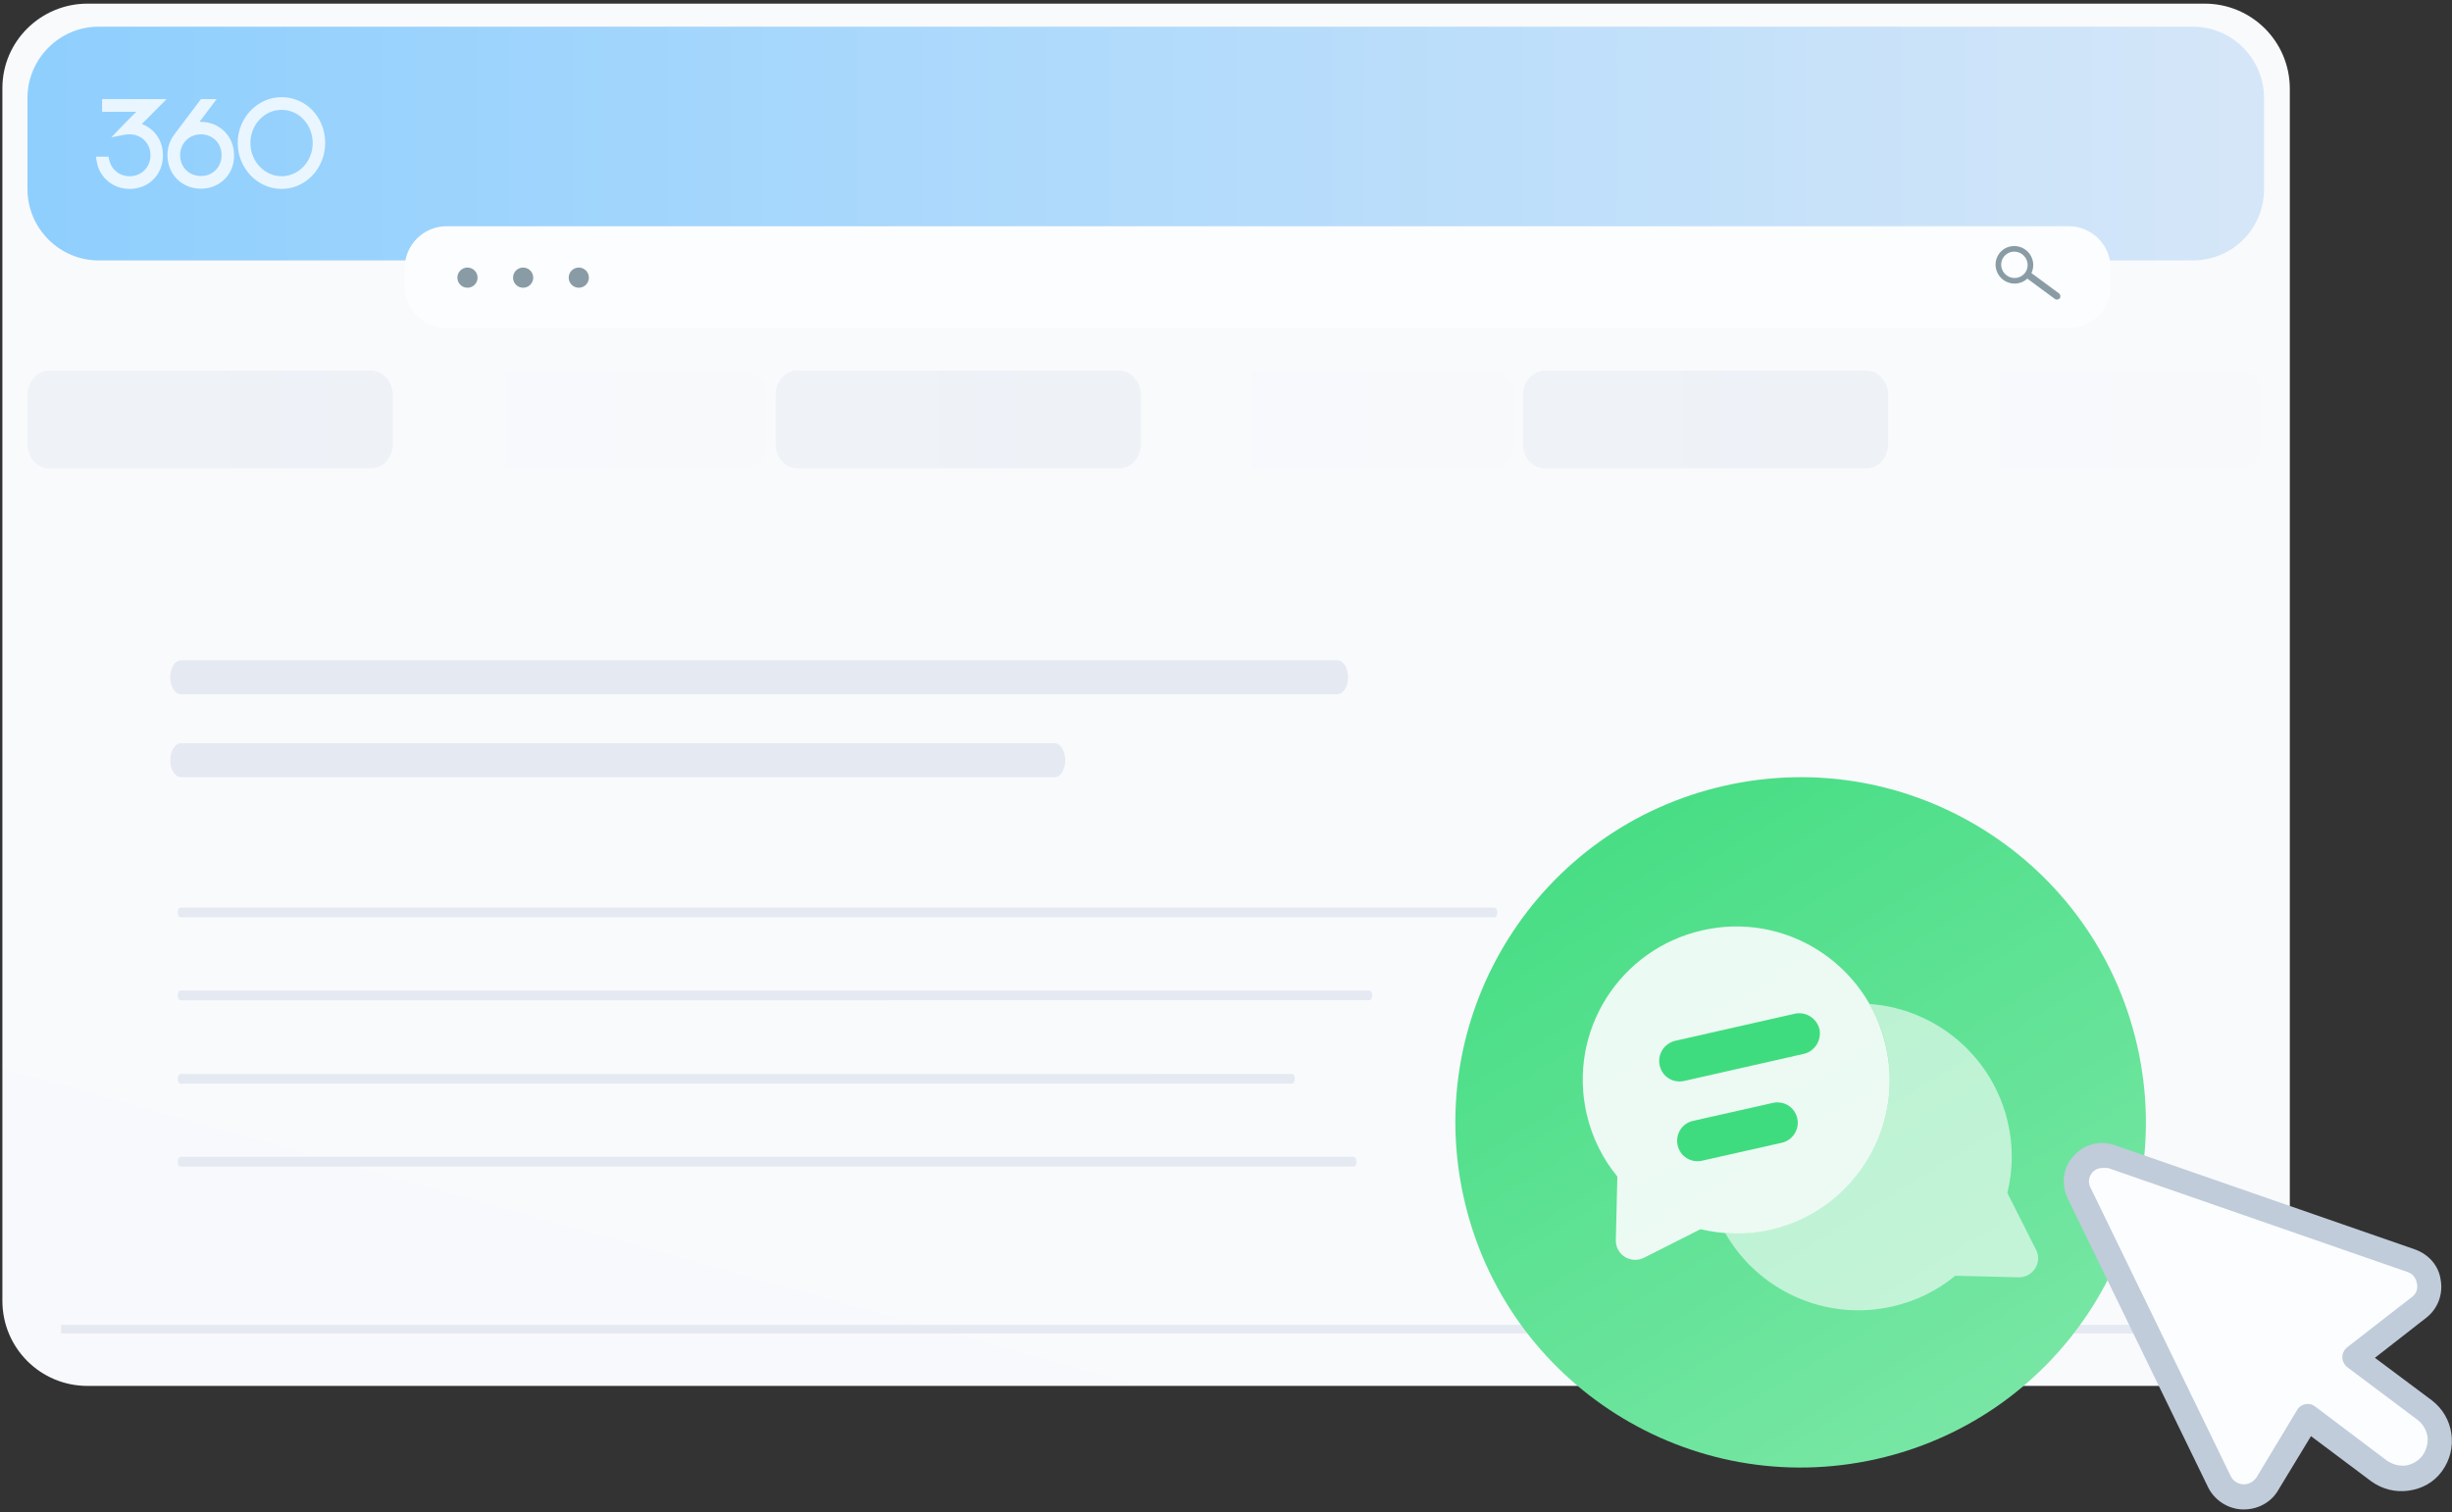
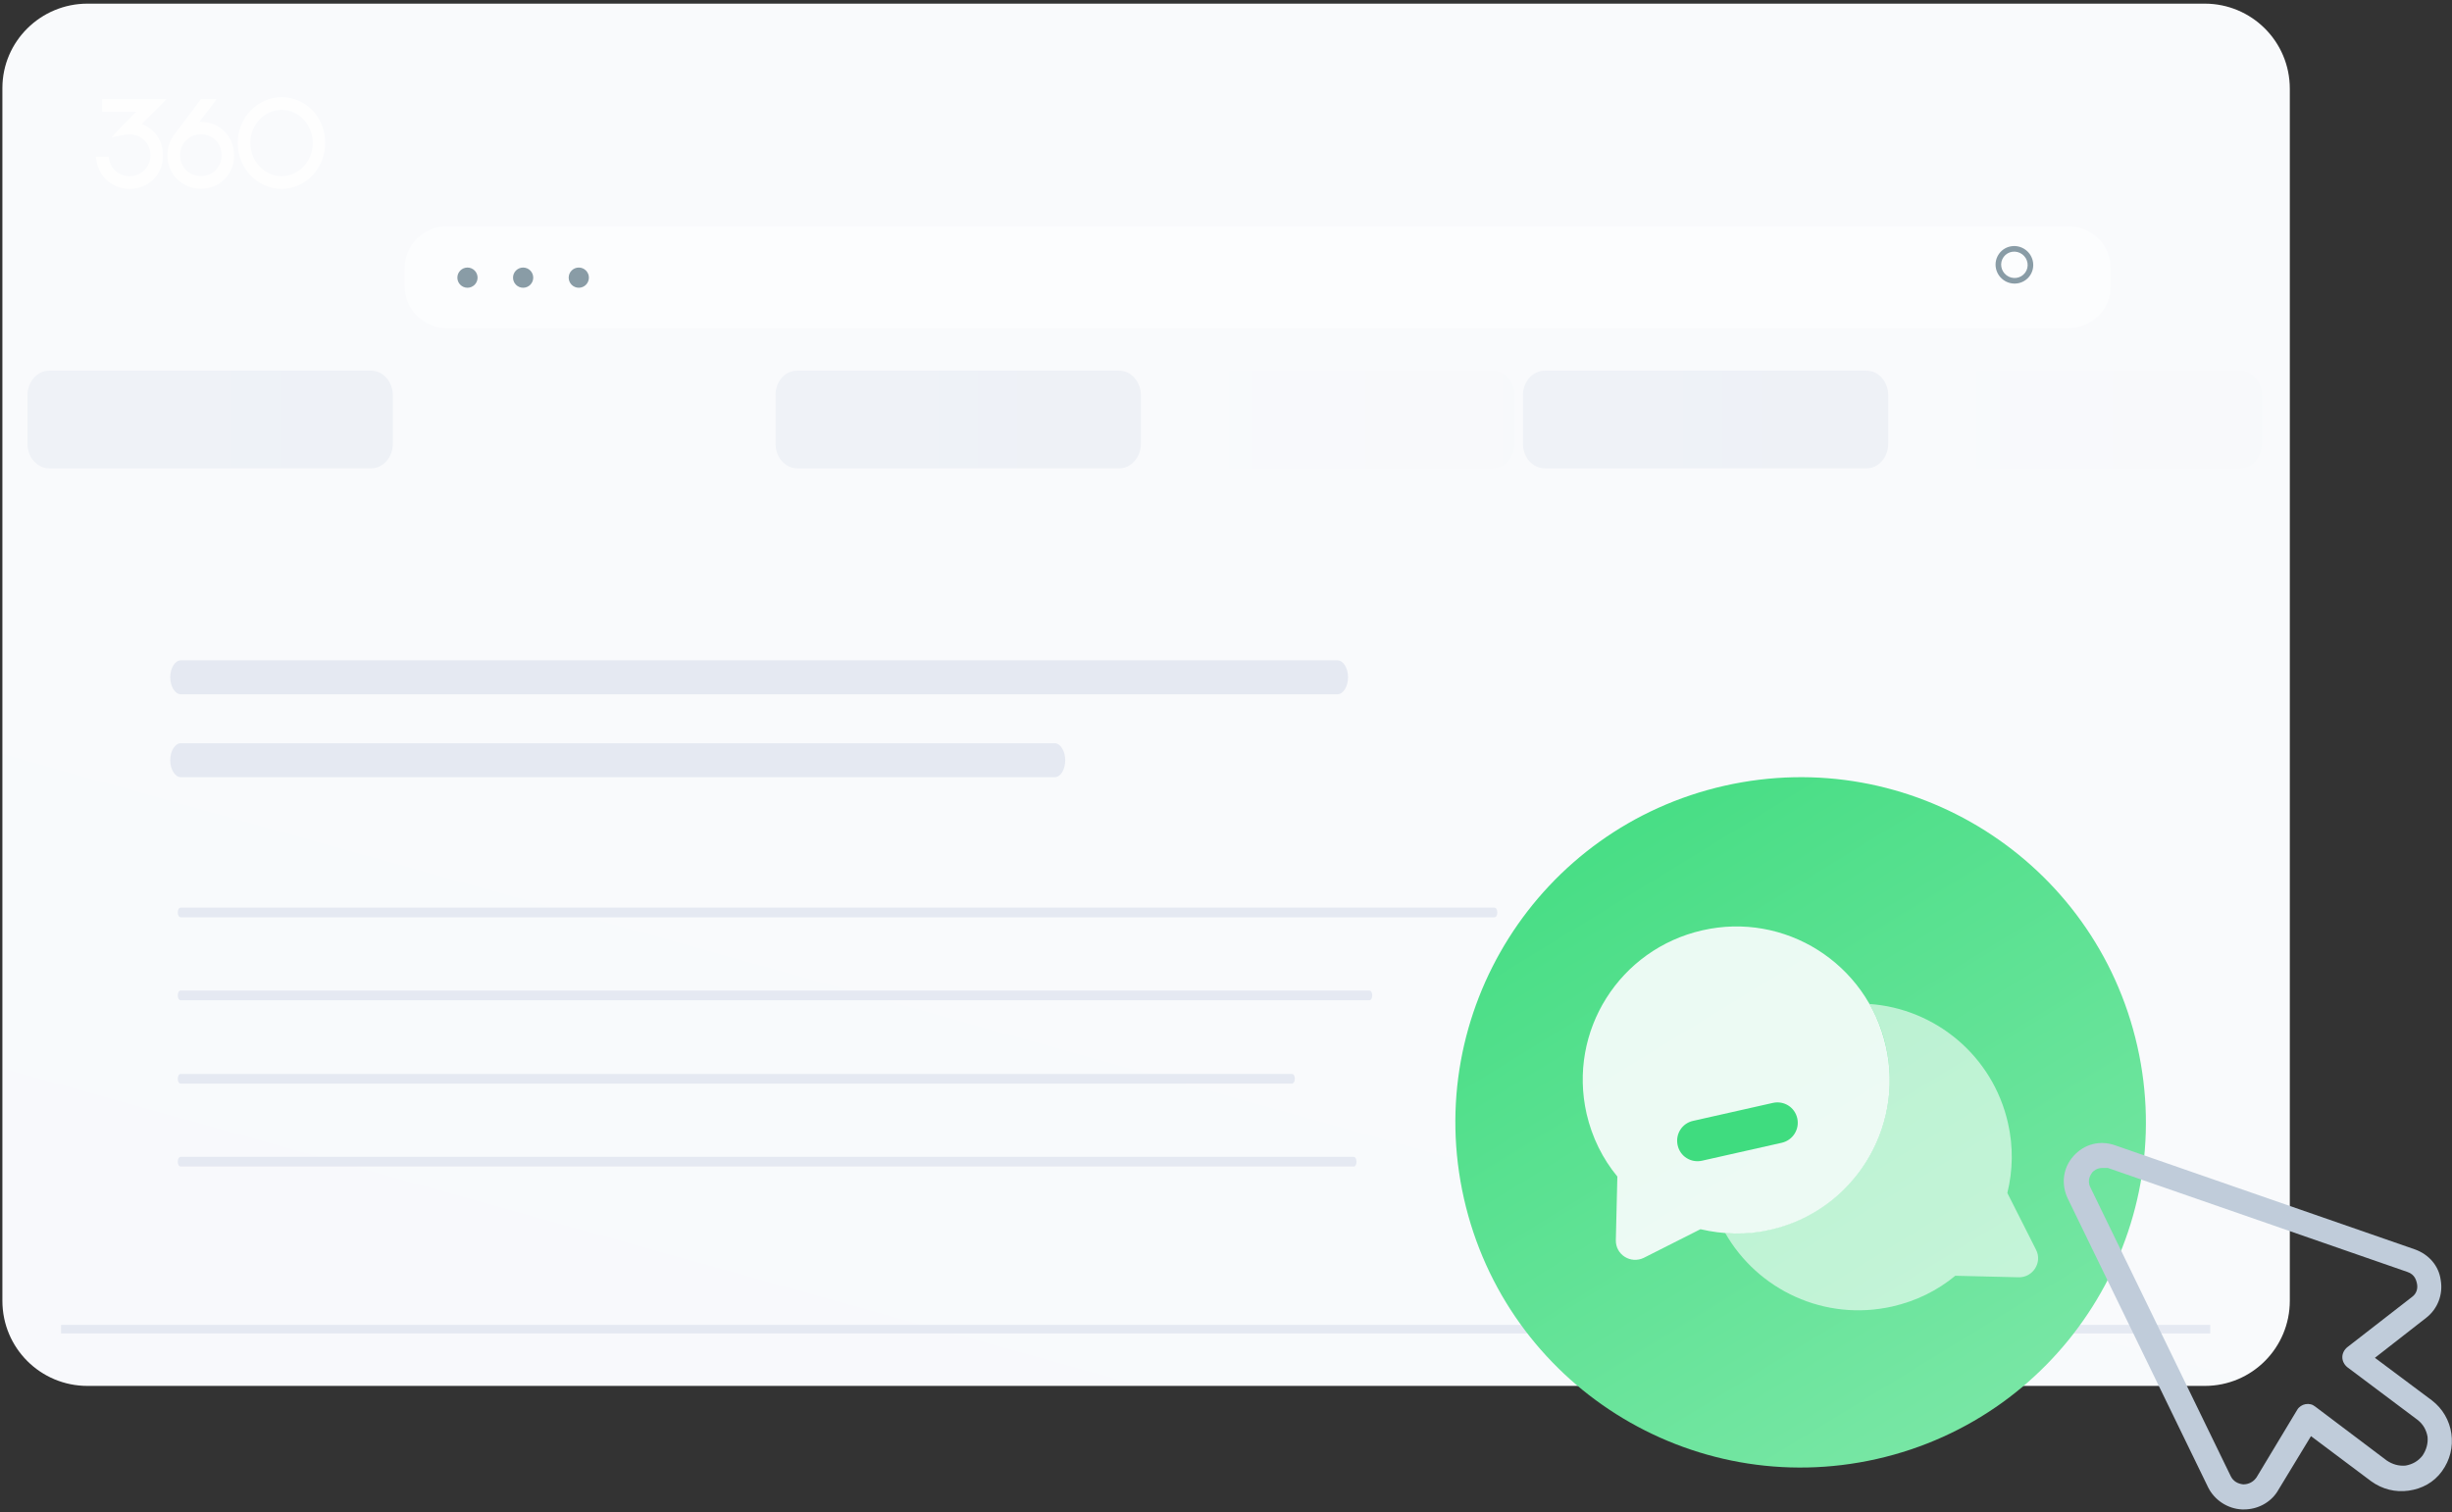
<svg xmlns="http://www.w3.org/2000/svg" width="556" height="343" viewBox="0 0 556 343" fill="none">
  <rect x="0" y="0" width="556" height="343" fill="#333333" stroke="none" />
  <path d="M19.829 0.828H499.937C510.528 0.828 519.223 9.374 519.223 20.136V295.034C519.223 305.637 510.686 314.342 499.937 314.342H19.829C9.237 314.342 0.542 305.796 0.542 295.034V19.978C0.542 9.374 9.237 0.828 19.829 0.828Z" fill="url(#paint0_linear_554_673)" />
  <path d="M11.134 84.073H84.17C86.857 84.073 89.071 86.605 89.071 89.612V100.691C89.071 103.698 86.857 106.23 84.17 106.23H11.134C8.447 106.23 6.233 103.698 6.233 100.691V89.612C6.233 86.605 8.447 84.073 11.134 84.073Z" fill="url(#paint1_linear_554_673)" />
-   <path d="M95.868 84.073H168.904C171.592 84.073 173.805 86.605 173.805 89.612V100.691C173.805 103.698 171.592 106.23 168.904 106.23H95.868C93.181 106.23 90.968 103.698 90.968 100.691V89.612C90.968 86.605 93.181 84.073 95.868 84.073Z" fill="url(#paint2_linear_554_673)" />
  <path d="M265.495 84.073H338.531C341.218 84.073 343.431 86.605 343.431 89.612V100.691C343.431 103.698 341.218 106.23 338.531 106.23H265.495C262.807 106.23 260.594 103.698 260.594 100.691V89.612C260.594 86.605 262.807 84.073 265.495 84.073Z" fill="url(#paint3_linear_554_673)" />
  <path d="M434.963 84.073H507.999C510.686 84.073 512.9 86.605 512.9 89.612V100.691C512.9 103.698 510.686 106.23 507.999 106.23H434.963C432.276 106.23 430.062 103.698 430.062 100.691V89.612C430.063 86.605 432.276 84.073 434.963 84.073Z" fill="url(#paint4_linear_554_673)" />
  <path d="M180.761 84.073H253.796C256.484 84.073 258.697 86.605 258.697 89.612V100.691C258.697 103.698 256.484 106.23 253.796 106.23H180.761C178.073 106.23 175.86 103.698 175.86 100.691V89.612C175.86 86.605 177.915 84.073 180.761 84.073Z" fill="url(#paint5_linear_554_673)" />
  <path d="M350.229 84.073H423.265C425.952 84.073 428.166 86.605 428.166 89.612V100.691C428.166 103.698 425.952 106.23 423.265 106.23H350.229C347.542 106.23 345.328 103.698 345.328 100.691V89.612C345.328 86.605 347.542 84.073 350.229 84.073Z" fill="url(#paint6_linear_554_673)" />
-   <path d="M497.249 6.051H22.358C13.505 6.051 6.233 13.331 6.233 22.193V42.925C6.233 51.788 13.505 59.068 22.358 59.068H497.249C506.102 59.068 513.374 51.946 513.374 42.925V22.193C513.374 13.331 506.102 6.051 497.249 6.051Z" fill="url(#paint7_linear_554_673)" />
  <path d="M469.11 74.419H101.243C96.026 74.419 91.758 70.146 91.758 64.924V60.809C91.758 55.587 96.026 51.313 101.243 51.313H469.11C474.327 51.313 478.595 55.587 478.595 60.809V65.082C478.595 70.147 474.327 74.419 469.11 74.419Z" fill="#FCFDFE" />
  <path d="M501.179 300.5H13.845V302.449H501.179V300.5Z" fill="#E5E9F2" />
-   <path d="M465.944 67.799L456.88 61.123C456.539 60.879 456.441 60.343 456.685 60.002C456.929 59.661 457.465 59.563 457.806 59.856L466.87 66.532C467.212 66.776 467.309 67.312 467.065 67.653C466.773 67.994 466.286 68.043 465.944 67.799Z" fill="#899CA6" />
  <path d="M460.226 62.609C461.615 60.724 461.196 58.057 459.29 56.651C457.383 55.246 454.711 55.634 453.322 57.519C451.932 59.404 452.351 62.071 454.258 63.477C456.164 64.882 458.836 64.493 460.226 62.609Z" fill="#899CA6" />
  <path d="M459.206 61.857C460.18 60.536 459.881 58.662 458.538 57.672C457.195 56.681 455.316 56.95 454.342 58.271C453.368 59.593 453.667 61.467 455.01 62.457C456.353 63.447 458.231 63.179 459.206 61.857Z" fill="#FCFDFE" />
  <path d="M106 65.264C107.265 65.264 108.291 64.239 108.291 62.974C108.291 61.709 107.265 60.684 106 60.684C104.735 60.684 103.71 61.709 103.71 62.974C103.71 64.239 104.735 65.264 106 65.264Z" fill="#899CA6" />
  <path d="M118.622 65.264C119.887 65.264 120.912 64.239 120.912 62.974C120.912 61.709 119.887 60.684 118.622 60.684C117.357 60.684 116.332 61.709 116.332 62.974C116.332 64.239 117.357 65.264 118.622 65.264Z" fill="#899CA6" />
  <path d="M131.244 65.264C132.509 65.264 133.534 64.239 133.534 62.974C133.534 61.709 132.509 60.684 131.244 60.684C129.979 60.684 128.953 61.709 128.953 62.974C128.953 64.239 129.979 65.264 131.244 65.264Z" fill="#899CA6" />
  <g opacity="0.8">
    <path d="M29.391 42.847C25.639 42.847 22.569 40.313 21.935 36.658L21.74 35.537H24.615L24.762 36.268C25.249 38.461 27.101 39.972 29.391 39.972C32.072 39.972 34.118 37.925 34.118 35.196C34.118 32.516 32.072 30.469 29.391 30.469C28.904 30.469 28.514 30.518 28.222 30.566L25.249 31.151L27.344 28.958C27.783 28.52 28.806 27.496 29.83 26.424C30.22 26.034 30.561 25.693 30.902 25.352H23.153V22.477H37.773L32.169 28.13C35.044 29.202 36.945 31.882 36.945 35.196C36.994 39.582 33.728 42.847 29.391 42.847Z" fill="white" />
    <path d="M45.571 30.469C42.89 30.469 40.843 32.516 40.843 35.196C40.843 37.925 42.89 39.923 45.571 39.923C48.251 39.923 50.249 37.876 50.249 35.196C50.249 32.516 48.251 30.469 45.571 30.469ZM45.571 42.798C41.233 42.798 37.968 39.533 37.968 35.196C37.968 33.49 38.504 31.882 39.479 30.566L45.571 22.477H49.128L45.23 27.642C45.327 27.642 45.425 27.642 45.522 27.642C49.81 27.642 53.076 30.907 53.076 35.245C53.124 39.533 49.859 42.798 45.571 42.798Z" fill="white" />
    <path d="M63.846 24.913C59.947 24.913 56.779 28.276 56.779 32.418C56.779 36.561 59.947 39.972 63.846 39.972C67.744 39.972 70.912 36.609 70.912 32.418C70.863 28.227 67.793 24.913 63.846 24.913ZM63.846 42.847C58.388 42.847 53.904 38.169 53.904 32.418C53.904 26.716 58.388 22.038 63.846 22.038C69.401 22.038 73.739 26.619 73.739 32.418C73.739 38.169 69.304 42.847 63.846 42.847Z" fill="white" />
  </g>
  <path d="M425.559 330.919C383.38 340.445 341.477 314.006 331.95 271.826C322.423 229.647 348.863 187.743 391.043 178.217C433.222 168.69 475.125 195.13 484.652 237.309C494.179 279.42 467.739 321.392 425.559 330.919Z" fill="url(#paint8_linear_554_673)" />
  <path opacity="0.9" d="M386.003 211.008C367.226 215.288 355.49 233.858 359.77 252.635C361.013 258.02 363.429 262.852 366.743 266.856L366.397 281.284C366.328 284.598 369.78 286.738 372.748 285.288L385.589 278.799C390.628 279.973 396.013 280.18 401.397 278.937C420.105 274.726 431.91 256.018 427.63 237.31C423.35 218.464 404.711 206.728 386.003 211.008Z" fill="#FCFDFE" />
  <path opacity="0.6" d="M457.729 289.705L443.37 289.36C439.366 292.673 434.533 295.09 429.08 296.332C413.754 299.784 398.567 292.604 391.18 279.626C394.494 279.902 397.946 279.626 401.397 278.867C420.105 274.656 431.91 255.948 427.63 237.239C426.871 233.788 425.559 230.612 423.902 227.713C438.814 228.748 451.861 239.449 455.313 254.705C456.555 260.09 456.417 265.543 455.174 270.583L461.664 283.423C463.182 286.322 460.973 289.774 457.729 289.705Z" fill="#FCFDFE" />
-   <path d="M408.991 239.036L381.861 245.18C379.376 245.732 376.891 244.213 376.338 241.659C375.786 239.174 377.305 236.688 379.859 236.067L406.989 229.923C409.474 229.371 411.96 230.959 412.581 233.444C413.064 235.998 411.476 238.483 408.991 239.036Z" fill="#3FDC7F" />
  <path d="M404.021 259.193L385.934 263.266C383.449 263.818 380.964 262.299 380.411 259.745C379.859 257.26 381.378 254.774 383.932 254.222L402.019 250.149C404.504 249.597 406.989 251.116 407.542 253.67C408.094 256.155 406.506 258.64 404.021 259.193Z" fill="#3FDC7F" />
  <path d="M303.277 157.467H41C39.698 157.467 38.602 155.708 38.602 153.618C38.602 151.528 39.698 149.769 41 149.769H303.277C304.579 149.769 305.675 151.528 305.675 153.618C305.675 155.708 304.579 157.467 303.277 157.467Z" fill="#E5E9F2" />
  <path d="M239.147 176.274H41C39.698 176.274 38.602 174.514 38.602 172.425C38.602 170.335 39.698 168.575 41 168.575H239.147C240.449 168.575 241.545 170.335 241.545 172.425C241.545 174.514 240.517 176.274 239.147 176.274Z" fill="#E5E9F2" />
  <path d="M338.837 208.059H41C40.589 208.059 40.315 207.619 40.315 206.959C40.315 206.299 40.589 205.859 41 205.859H338.837C339.248 205.859 339.522 206.299 339.522 206.959C339.522 207.619 339.248 208.059 338.837 208.059Z" fill="#E5E9F2" />
  <path d="M310.54 226.867H41C40.589 226.867 40.315 226.427 40.315 225.767C40.315 225.107 40.589 224.667 41 224.667H310.471C310.882 224.667 311.157 225.107 311.157 225.767C311.157 226.427 310.883 226.867 310.54 226.867Z" fill="#E5E9F2" />
  <path d="M292.931 245.783H41C40.589 245.783 40.315 245.343 40.315 244.683C40.315 244.023 40.589 243.583 41 243.583H292.931C293.343 243.583 293.617 244.023 293.617 244.683C293.617 245.343 293.274 245.783 292.931 245.783Z" fill="#E5E9F2" />
  <path d="M306.977 264.589H41C40.589 264.589 40.315 264.149 40.315 263.489C40.315 262.83 40.589 262.39 41 262.39H306.909C307.32 262.39 307.594 262.83 307.594 263.489C307.594 264.149 307.32 264.589 306.977 264.589Z" fill="#E5E9F2" />
-   <path d="M551.452 331.845C548.61 335.682 543.21 336.393 539.373 333.551L523.173 321.33L513.936 336.677C511.378 340.798 505.41 340.514 503.278 336.251L471.446 270.74C469.172 265.908 473.72 260.792 478.694 262.497L546.621 286.087C551.168 287.65 552.163 293.619 548.326 296.603L533.689 307.971L549.605 319.908C553.442 322.609 554.295 328.009 551.452 331.845Z" fill="#FCFDFE" />
  <path d="M508.82 342.36C508.678 342.36 508.536 342.36 508.394 342.36C505.125 342.218 502.141 340.229 500.72 337.386L468.888 271.875C467.325 268.607 467.751 264.912 470.167 262.212C472.583 259.512 476.136 258.517 479.688 259.796L547.615 283.386C550.742 284.523 553.015 287.081 553.442 290.349C554.01 293.618 552.731 296.886 550.173 298.875L538.52 307.97L551.452 317.634C553.868 319.481 555.431 322.181 555.858 325.165C556.284 328.149 555.573 331.134 553.726 333.692C551.879 336.25 549.178 337.671 546.194 338.097C543.21 338.523 540.226 337.813 537.668 335.965L524.026 325.734L516.352 338.381C514.789 340.797 511.946 342.36 508.82 342.36ZM476.704 264.912C475.425 264.912 474.714 265.622 474.43 265.907C474.146 266.333 473.151 267.612 474.004 269.317L505.836 334.828C506.404 335.965 507.399 336.534 508.678 336.676C509.246 336.676 510.667 336.534 511.662 335.113L520.899 319.765C521.326 319.055 522.036 318.628 522.747 318.486C523.599 318.344 524.31 318.486 525.02 319.055L541.22 331.276C542.499 332.128 543.92 332.555 545.484 332.413C547.047 332.128 548.326 331.418 549.321 330.139C550.173 328.86 550.599 327.439 550.457 325.876C550.173 324.313 549.463 323.034 548.184 322.039L532.268 310.102C531.557 309.533 531.131 308.681 531.131 307.828C531.131 306.976 531.557 306.123 532.268 305.555L546.905 294.186C547.899 293.475 548.326 292.339 548.042 291.06C547.9 290.491 547.615 289.07 545.91 288.502L477.983 264.912C477.414 264.912 477.13 264.912 476.704 264.912Z" fill="#C0CCDA" />
  <defs>
    <linearGradient id="paint0_linear_554_673" x1="311.24" y1="-27.191" x2="-1163.6" y2="5259.63" gradientUnits="userSpaceOnUse">
      <stop stop-color="#F9FAFC" />
      <stop offset="1" stop-color="#EFF2F7" />
    </linearGradient>
    <linearGradient id="paint1_linear_554_673" x1="6.234" y1="95.137" x2="1351.76" y2="95.137" gradientUnits="userSpaceOnUse">
      <stop offset="0.001" stop-color="#EFF2F7" />
      <stop offset="1" stop-color="#E0E6ED" />
    </linearGradient>
    <linearGradient id="paint2_linear_554_673" x1="77.862" y1="95.137" x2="1362.31" y2="95.137" gradientUnits="userSpaceOnUse">
      <stop stop-color="#F9FAFC" />
      <stop offset="0.968" stop-color="#E5E9F2" />
    </linearGradient>
    <linearGradient id="paint3_linear_554_673" x1="247.487" y1="95.137" x2="1531.94" y2="95.137" gradientUnits="userSpaceOnUse">
      <stop stop-color="#F9FAFC" />
      <stop offset="0.968" stop-color="#E5E9F2" />
    </linearGradient>
    <linearGradient id="paint4_linear_554_673" x1="416.958" y1="95.137" x2="1701.41" y2="95.137" gradientUnits="userSpaceOnUse">
      <stop stop-color="#F9FAFC" />
      <stop offset="0.968" stop-color="#E5E9F2" />
    </linearGradient>
    <linearGradient id="paint5_linear_554_673" x1="175.86" y1="95.137" x2="1250.19" y2="95.137" gradientUnits="userSpaceOnUse">
      <stop offset="0.001" stop-color="#EFF2F7" />
      <stop offset="1" stop-color="#E0E6ED" />
    </linearGradient>
    <linearGradient id="paint6_linear_554_673" x1="345.329" y1="95.137" x2="1404.72" y2="95.137" gradientUnits="userSpaceOnUse">
      <stop offset="0.001" stop-color="#EFF2F7" />
      <stop offset="1" stop-color="#E0E6ED" />
    </linearGradient>
    <linearGradient id="paint7_linear_554_673" x1="-99.744" y1="32.159" x2="1651.35" y2="32.559" gradientUnits="userSpaceOnUse">
      <stop offset="0.002" stop-color="#80CAFF" />
      <stop offset="0.42" stop-color="#E6ECF7" />
    </linearGradient>
    <linearGradient id="paint8_linear_554_673" x1="351.365" y1="161.783" x2="464.9" y2="346.803" gradientUnits="userSpaceOnUse">
      <stop stop-color="#3FDC7F" />
      <stop offset="0.989" stop-color="#80E8AA" />
    </linearGradient>
  </defs>
</svg>